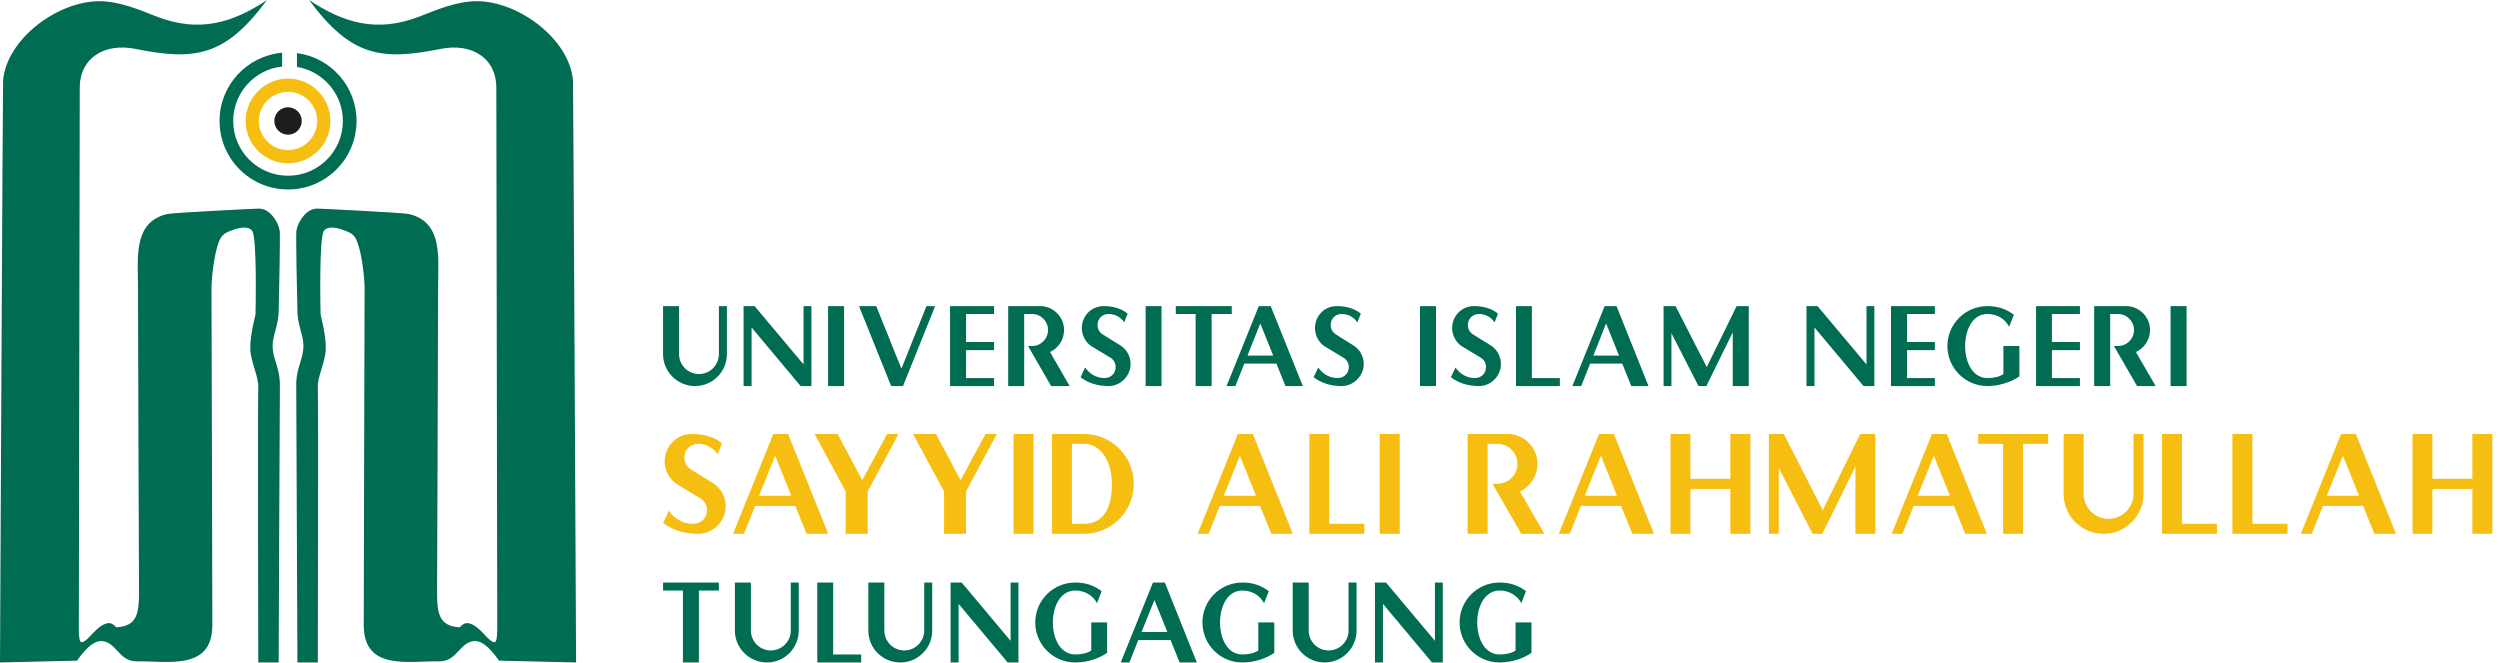
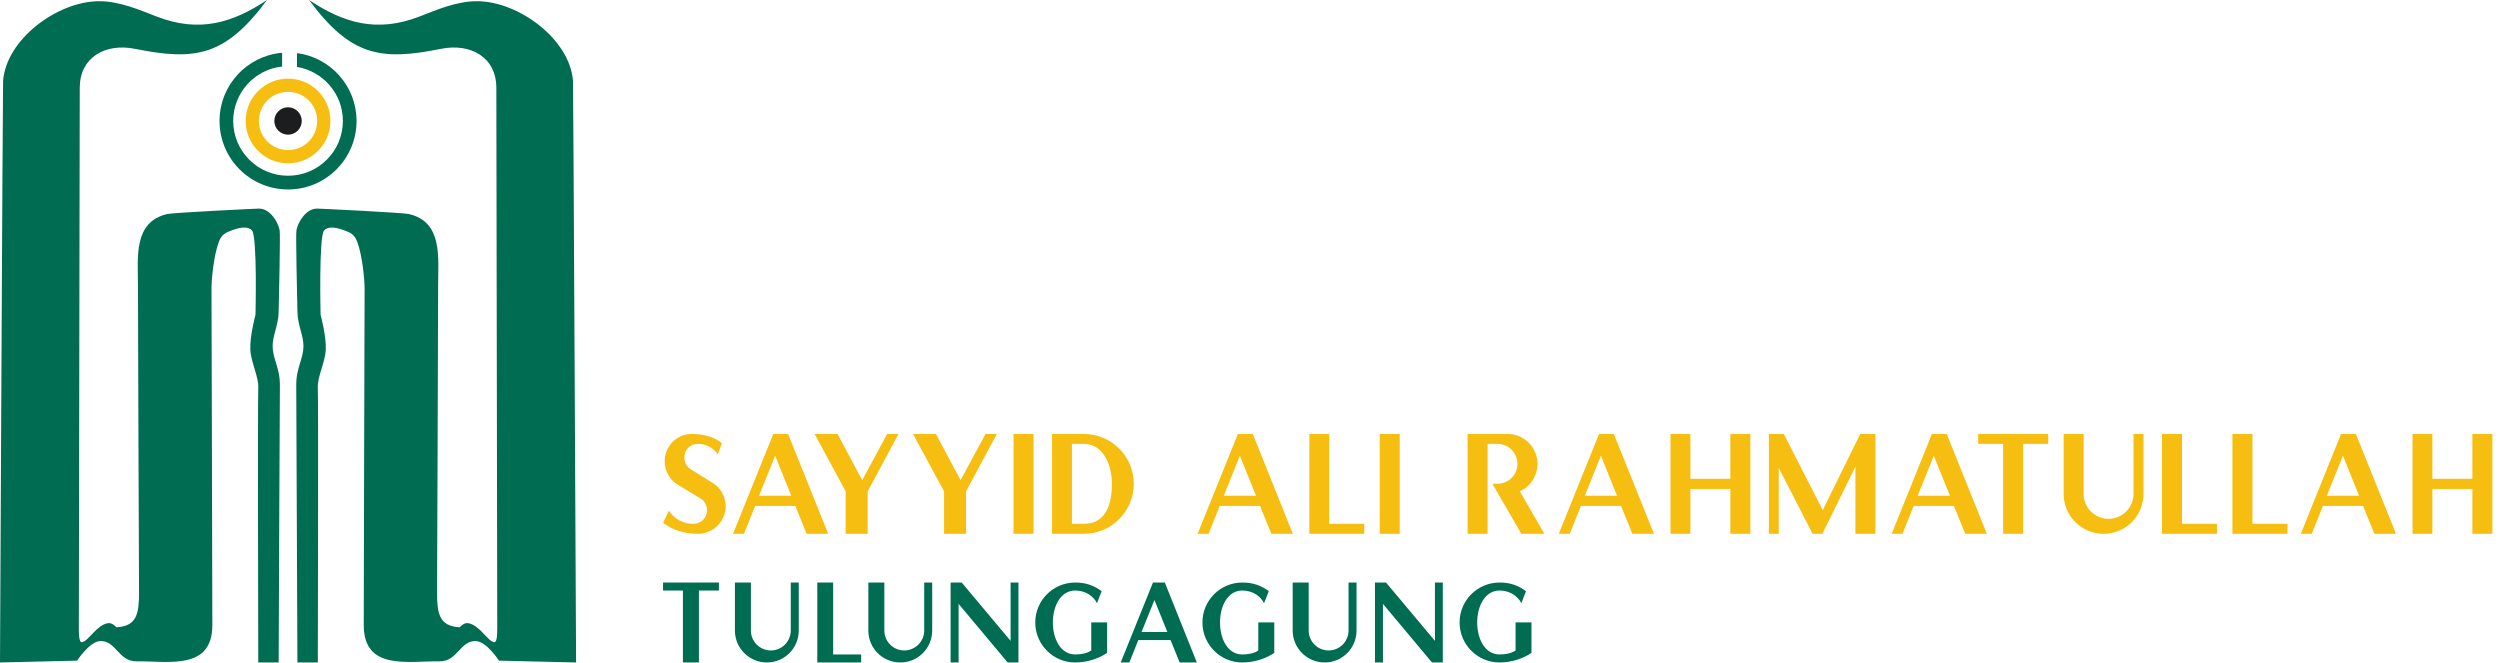
<svg xmlns="http://www.w3.org/2000/svg" width="230" height="61" viewBox="0 0 230 61" fill="none" style="padding-bottom: 1.25rem;">
  <path fill-rule="evenodd" clip-rule="evenodd" d="M27.32 4.886C30.413 5.287 32.802 7.928 32.802 11.128C32.802 14.608 29.98 17.431 26.5 17.431C23.02 17.431 20.198 14.608 20.198 11.128C20.198 7.835 22.727 5.133 25.955 4.854V6.121C23.426 6.391 21.455 8.534 21.455 11.128C21.455 13.914 23.714 16.168 26.5 16.168C29.285 16.168 31.545 13.914 31.545 11.128C31.545 8.627 29.714 6.549 27.32 6.158V4.886Z" fill="#006C52" />
  <path fill-rule="evenodd" clip-rule="evenodd" d="M26.5 7.234C28.652 7.234 30.399 8.981 30.399 11.128C30.399 13.28 28.652 15.022 26.5 15.022C24.348 15.022 22.601 13.28 22.601 11.128C22.601 8.981 24.348 7.234 26.5 7.234ZM26.5 8.45C27.981 8.45 29.183 9.652 29.183 11.128C29.183 12.61 27.981 13.807 26.5 13.807C25.019 13.807 23.817 12.61 23.817 11.128C23.817 9.652 25.019 8.45 26.5 8.45Z" fill="#F6BE11" />
  <path fill-rule="evenodd" clip-rule="evenodd" d="M26.5 9.87C27.194 9.87 27.762 10.434 27.762 11.128C27.762 11.827 27.194 12.39 26.5 12.39C25.806 12.39 25.238 11.827 25.238 11.128C25.238 10.434 25.806 9.87 26.5 9.87Z" fill="#1B1D1F" />
  <path fill-rule="evenodd" clip-rule="evenodd" d="M24.567 0C21.404 2.105 18.348 3.042 14.412 1.523C12.922 0.95 11.012 0.093 9.069 0.112C5.282 0.14 0.578 3.601 0.284 7.444C0.252 7.868 0 60.947 0 60.947L7.094 60.779C7.094 60.779 8.24 59.009 9.223 58.976C10.672 58.93 10.914 60.858 12.535 60.84C15.502 60.807 19.522 61.701 19.536 57.523C19.541 55.473 19.457 27.651 19.457 26.533C19.457 25.694 19.671 23.477 20.128 22.266C20.398 21.553 20.733 21.404 21.423 21.157C22.103 20.915 22.825 20.794 23.183 21.204C23.682 21.772 23.505 28.959 23.505 28.959C23.505 28.959 22.965 30.972 23.03 32.169C23.09 33.366 23.826 34.698 23.761 35.704C23.7 36.715 23.761 60.947 23.761 60.947H25.638C25.638 60.947 25.736 36.179 25.75 35.579C25.783 33.799 25.084 33.119 25.084 31.796C25.084 30.883 25.601 29.919 25.634 28.755C25.666 27.59 25.797 21.567 25.731 21.204C25.587 20.402 24.832 19.191 23.831 19.191C23.537 19.191 15.935 19.564 15.39 19.69C12.242 20.412 12.693 23.71 12.693 26.281C12.693 31.009 12.791 53.801 12.791 54.495C12.791 56.442 12.6 57.621 10.695 57.709C10.695 57.709 10.346 57.262 9.926 57.332C8.86 57.514 8.161 58.986 7.527 59.088C7.378 59.111 7.248 58.827 7.253 57.854C7.262 56.885 7.337 8.846 7.337 8.086C7.337 5.278 9.675 3.941 12.437 4.495C17.966 5.608 20.724 5.184 24.567 0Z" fill="#006C52" />
  <path fill-rule="evenodd" clip-rule="evenodd" d="M28.433 0C31.596 2.105 34.652 3.042 38.588 1.523C40.078 0.95 41.988 0.093 43.931 0.112C47.722 0.14 52.422 3.601 52.716 7.444C52.748 7.868 53 60.947 53 60.947L45.906 60.779C45.906 60.779 44.76 59.009 43.777 58.976C42.328 58.93 42.086 60.858 40.465 60.84C37.498 60.807 33.478 61.701 33.464 57.523C33.459 55.473 33.543 27.651 33.543 26.533C33.543 25.694 33.329 23.477 32.872 22.266C32.602 21.553 32.267 21.404 31.577 21.157C30.897 20.915 30.175 20.794 29.817 21.204C29.318 21.772 29.495 28.959 29.495 28.959C29.495 28.959 30.035 30.972 29.97 32.169C29.91 33.366 29.174 34.698 29.239 35.704C29.3 36.715 29.239 60.947 29.239 60.947H27.362C27.362 60.947 27.264 36.179 27.255 35.579C27.217 33.799 27.916 33.119 27.916 31.796C27.916 30.883 27.399 29.919 27.366 28.755C27.334 27.59 27.203 21.567 27.269 21.204C27.413 20.402 28.168 19.191 29.169 19.191C29.463 19.191 37.065 19.564 37.61 19.69C40.758 20.412 40.307 23.71 40.307 26.281C40.307 31.009 40.209 53.801 40.209 54.495C40.209 56.442 40.4 57.621 42.305 57.709C42.305 57.709 42.654 57.262 43.074 57.332C44.14 57.514 44.844 58.986 45.472 59.088C45.621 59.111 45.752 58.827 45.747 57.854C45.738 56.885 45.663 8.846 45.663 8.086C45.663 5.278 43.325 3.941 40.563 4.495C35.034 5.608 32.276 5.184 28.433 0Z" fill="#006C52" />
-   <path fill-rule="evenodd" clip-rule="evenodd" d="M66.875 32.57V28.162H66.139V32.57C66.139 33.589 65.317 34.412 64.311 34.412C63.294 34.412 62.472 33.589 62.472 32.57V28.162H61V32.57C61 34.203 62.325 35.517 63.944 35.517C65.563 35.517 66.875 34.203 66.875 32.57ZM74.651 35.517V28.162H73.927V33.528L69.426 28.162H68.408V35.517H69.144V30.127L73.657 35.517H74.651ZM77.656 35.517V28.162H76.184V35.517H77.656ZM86.033 28.162H85.236L82.93 33.921L80.612 28.162H79.029L81.985 35.517H83.077L86.033 28.162ZM91.454 35.517V34.78H88.878V32.214H91.454V31.465H88.878V28.886H91.454V28.162H87.406V35.517H91.454ZM98.408 35.517L96.605 32.386C97.365 32.03 97.893 31.268 97.893 30.36C97.893 29.157 96.912 28.162 95.698 28.162H92.754V35.517H94.226V28.886H94.949C95.771 28.886 96.421 29.562 96.421 30.36C96.421 31.17 95.771 31.833 94.949 31.833H94.581L96.703 35.517H98.408ZM104.013 33.491C104.013 32.742 103.621 32.116 103.069 31.772L101.462 30.777C101.143 30.569 100.971 30.274 100.971 29.881C100.971 29.341 101.413 28.886 101.977 28.886C102.639 28.886 103.155 29.23 103.424 29.66L103.743 28.862C103.253 28.432 102.492 28.162 101.548 28.162C100.297 28.162 99.524 29.169 99.524 30.188C99.524 30.863 99.904 31.551 100.456 31.882L102.173 32.914C102.468 33.098 102.639 33.417 102.639 33.761C102.639 34.326 102.235 34.78 101.621 34.78C100.873 34.78 100.248 34.412 99.831 33.81L99.414 34.706C100.064 35.198 100.886 35.517 102.002 35.517C103.081 35.517 104.013 34.596 104.013 33.491ZM106.859 35.517V28.162H105.399V35.517H106.859ZM113.322 28.886V28.162H108.171V28.886H109.998V35.517H111.47V28.886H113.322ZM119.859 35.517L116.904 28.162H115.812L112.844 35.517H113.653L114.475 33.454H117.431L118.265 35.517H119.859ZM117.137 32.717H114.769L115.947 29.758L117.137 32.717ZM125.465 33.491C125.465 32.742 125.06 32.116 124.508 31.772L122.913 30.777C122.582 30.569 122.423 30.274 122.423 29.881C122.423 29.341 122.852 28.886 123.416 28.886C124.091 28.886 124.594 29.23 124.876 29.66L125.195 28.862C124.704 28.432 123.931 28.162 122.999 28.162C121.736 28.162 120.976 29.169 120.976 30.188C120.976 30.863 121.343 31.551 121.895 31.882L123.612 32.914C123.907 33.098 124.091 33.417 124.091 33.761C124.091 34.326 123.674 34.78 123.061 34.78C122.312 34.78 121.687 34.412 121.282 33.81L120.853 34.706C121.515 35.198 122.325 35.517 123.441 35.517C124.52 35.517 125.465 34.596 125.465 33.491ZM132.112 35.517V28.162H130.64V35.517H132.112ZM138.085 33.491C138.085 32.742 137.693 32.116 137.141 31.772L135.534 30.777C135.215 30.569 135.043 30.274 135.043 29.881C135.043 29.341 135.485 28.886 136.049 28.886C136.711 28.886 137.227 29.23 137.496 29.66L137.815 28.862C137.325 28.432 136.564 28.162 135.62 28.162C134.369 28.162 133.596 29.169 133.596 30.188C133.596 30.863 133.976 31.551 134.528 31.882L136.245 32.914C136.54 33.098 136.711 33.417 136.711 33.761C136.711 34.326 136.307 34.78 135.693 34.78C134.945 34.78 134.32 34.412 133.903 33.81L133.486 34.706C134.136 35.198 134.958 35.517 136.074 35.517C137.153 35.517 138.085 34.596 138.085 33.491ZM143.506 35.517V34.78H140.931V28.162H139.471V35.517H143.506ZM151.662 35.517L148.719 28.162H147.627L144.659 35.517H145.469L146.29 33.454H149.246L150.08 35.517H151.662ZM148.952 32.717H146.585L147.762 29.758L148.952 32.717ZM160.886 35.517V28.162H159.77L157.022 33.773L154.152 28.162H153.048V35.517H153.772V30.654L156.262 35.517H156.985L159.414 30.569V35.517H160.886ZM172.439 35.517V28.162H171.716V33.528L167.214 28.162H166.196V35.517H166.932V30.127L171.446 35.517H172.439ZM178.007 35.517V34.78H175.444V32.214H178.007V31.465H175.444V28.886H178.007V28.162H173.972V35.517H178.007ZM185.783 34.633V31.833H184.312V34.412C183.956 34.67 183.392 34.78 182.84 34.78C181.491 34.78 180.792 33.356 180.792 31.833C180.792 30.323 181.491 28.886 182.84 28.886C183.87 28.886 184.557 29.476 184.839 30.065L185.281 28.96C184.631 28.481 183.907 28.162 182.84 28.162C180.816 28.162 179.16 29.807 179.16 31.833C179.16 33.872 180.816 35.517 182.84 35.517C183.981 35.517 185.072 35.112 185.783 34.633ZM191.352 35.517V34.78H188.776V32.214H191.352V31.465H188.776V28.886H191.352V28.162H187.317V35.517H191.352ZM198.318 35.517L196.503 32.386C197.263 32.03 197.803 31.268 197.803 30.36C197.803 29.157 196.822 28.162 195.595 28.162H192.664V35.517H194.136V28.886H194.86C195.669 28.886 196.331 29.562 196.331 30.36C196.331 31.17 195.669 31.833 194.86 31.833H194.479L196.613 35.517H198.318ZM201.164 35.517V28.162H199.692V35.517H201.164Z" fill="#006C52" />
  <path fill-rule="evenodd" clip-rule="evenodd" d="M66.764 46.58C66.764 45.647 66.262 44.861 65.575 44.431L63.576 43.191C63.171 42.933 62.962 42.553 62.962 42.074C62.962 41.386 63.502 40.834 64.213 40.834C65.047 40.834 65.673 41.264 66.029 41.791L66.421 40.785C65.808 40.257 64.851 39.925 63.674 39.925C62.104 39.925 61.147 41.19 61.147 42.455C61.147 43.302 61.626 44.161 62.312 44.566L64.459 45.868C64.827 46.089 65.047 46.494 65.047 46.924C65.047 47.624 64.532 48.189 63.772 48.189C62.828 48.189 62.042 47.734 61.54 46.985L61 48.103C61.834 48.717 62.84 49.11 64.238 49.11C65.587 49.11 66.764 47.968 66.764 46.58ZM76.196 49.11L72.504 39.925H71.143L67.439 49.11H68.445L69.475 46.543H73.167L74.209 49.11H76.196ZM72.799 45.61H69.831L71.315 41.926L72.799 45.61ZM82.66 39.925H81.617L79.324 44.174L77.055 39.925H74.945L77.803 45.205V49.11H79.827V45.205L82.66 39.925ZM91.711 39.925H90.669L88.375 44.174L86.106 39.925H83.997L86.855 45.205V49.11H88.878V45.205L91.711 39.925ZM95.084 49.11V39.925H93.245V49.11H95.084ZM104.307 44.505C104.307 41.976 102.247 39.925 99.72 39.925H96.789V49.11H99.72C102.247 49.11 104.307 47.059 104.307 44.505ZM102.296 44.505C102.296 46.408 101.732 48.189 99.72 48.189H98.617V40.834H99.72C101.401 40.834 102.296 42.626 102.296 44.505ZM118.94 49.11L115.26 39.925H113.886L110.182 49.11H111.188L112.218 46.543H115.922L116.965 49.11H118.94ZM115.554 45.61H112.586L114.07 41.926L115.554 45.61ZM125.514 49.11V48.189H122.288V39.925H120.46V49.11H125.514ZM128.776 49.11V39.925H126.936V49.11H128.776ZM142.083 49.11L139.827 45.205C140.783 44.763 141.446 43.805 141.446 42.675C141.446 41.153 140.219 39.925 138.698 39.925H135.019V49.11H136.859V40.834H137.766C138.784 40.834 139.606 41.669 139.606 42.675C139.606 43.682 138.784 44.505 137.766 44.505H137.3L139.962 49.11H142.083ZM152.165 49.11L148.474 39.925H147.112L143.408 49.11H144.414L145.444 46.543H149.136L150.178 49.11H152.165ZM148.768 45.61H145.8L147.284 41.926L148.768 45.61ZM161.033 49.11V39.925H159.193V44.051H155.514V39.925H153.686V49.11H155.514V44.984H159.193V49.11H161.033ZM172.537 49.11V39.925H171.139L167.693 46.936L164.111 39.925H162.738V49.11H163.645V43.044L166.761 49.11H167.656L170.698 42.933V49.11H172.537ZM182.791 49.11L179.099 39.925H177.738L174.034 49.11H175.027L176.057 46.543H179.761L180.804 49.11H182.791ZM179.393 45.61H176.425L177.909 41.926L179.393 45.61ZM188.433 40.834V39.925H181.994V40.834H184.287V49.11H186.127V40.834H188.433ZM197.202 45.438V39.925H196.282V45.438C196.282 46.703 195.252 47.734 193.989 47.734C192.725 47.734 191.695 46.703 191.695 45.438V39.925H189.855V45.438C189.855 47.464 191.499 49.11 193.535 49.11C195.559 49.11 197.202 47.464 197.202 45.438ZM203.96 49.11V48.189H200.747V39.925H198.907V49.11H203.96ZM210.448 49.11V48.189H207.223V39.925H205.383V49.11H210.448ZM220.432 49.11L216.74 39.925H215.379L211.675 49.11H212.68L213.711 46.543H217.402L218.445 49.11H220.432ZM217.035 45.61H214.066L215.55 41.926L217.035 45.61ZM229.299 49.11V39.925H227.46V44.051H223.78V39.925H221.953V49.11H223.78V44.984H227.46V49.11H229.299Z" fill="#F6BE11" />
  <path fill-rule="evenodd" clip-rule="evenodd" d="M66.139 54.328V53.592H61V54.328H62.828V60.947H64.299V54.328H66.139ZM73.486 58.012V53.592H72.75V58.012C72.75 59.019 71.928 59.842 70.922 59.842C69.904 59.842 69.083 59.019 69.083 58.012V53.592H67.611V58.012C67.611 59.633 68.935 60.947 70.554 60.947C72.173 60.947 73.486 59.633 73.486 58.012ZM79.226 60.947V60.21H76.65V53.592H75.191V60.947H79.226ZM85.763 58.012V53.592H85.027V58.012C85.027 59.019 84.205 59.842 83.187 59.842C82.181 59.842 81.36 59.019 81.36 58.012V53.592H79.888V58.012C79.888 59.633 81.2 60.947 82.832 60.947C84.451 60.947 85.763 59.633 85.763 58.012ZM93.698 60.947V53.592H92.975V58.958L88.474 53.592H87.456V60.947H88.191V55.556L92.705 60.947H93.698ZM101.854 60.063V57.263H100.395V59.842C100.039 60.099 99.475 60.21 98.923 60.21C97.574 60.21 96.863 58.786 96.863 57.263C96.863 55.765 97.574 54.328 98.923 54.328C99.941 54.328 100.64 54.918 100.922 55.495L101.352 54.39C100.702 53.911 99.978 53.592 98.923 53.592C96.887 53.592 95.244 55.237 95.244 57.263C95.244 59.301 96.887 60.947 98.923 60.947C100.064 60.947 101.155 60.554 101.854 60.063ZM110.109 60.947L107.165 53.592H106.074L103.106 60.947H103.903L104.724 58.884H107.693L108.527 60.947H110.109ZM107.398 58.147H105.019L106.209 55.2L107.398 58.147ZM117.235 60.063V57.263H115.763V59.842C115.42 60.099 114.855 60.21 114.291 60.21C112.942 60.21 112.243 58.786 112.243 57.263C112.243 55.765 112.942 54.328 114.291 54.328C115.321 54.328 116.008 54.918 116.29 55.495L116.732 54.39C116.082 53.911 115.358 53.592 114.291 53.592C112.267 53.592 110.624 55.237 110.624 57.263C110.624 59.301 112.267 60.947 114.291 60.947C115.432 60.947 116.536 60.554 117.235 60.063ZM124.802 58.012V53.592H124.066V58.012C124.066 59.019 123.245 59.842 122.227 59.842C121.221 59.842 120.399 59.019 120.399 58.012V53.592H118.927V58.012C118.927 59.633 120.252 60.947 121.871 60.947C123.49 60.947 124.802 59.633 124.802 58.012ZM132.738 60.947V53.592H132.014V58.958L127.513 53.592H126.495V60.947H127.231V55.556L131.744 60.947H132.738ZM140.894 60.063V57.263H139.434V59.842C139.079 60.099 138.514 60.21 137.962 60.21C136.613 60.21 135.902 58.786 135.902 57.263C135.902 55.765 136.613 54.328 137.962 54.328C138.98 54.328 139.68 54.918 139.962 55.495L140.391 54.39C139.753 53.911 139.017 53.592 137.962 53.592C135.926 53.592 134.283 55.237 134.283 57.263C134.283 59.301 135.926 60.947 137.962 60.947C139.103 60.947 140.195 60.554 140.894 60.063Z" fill="#006C52" />
</svg>